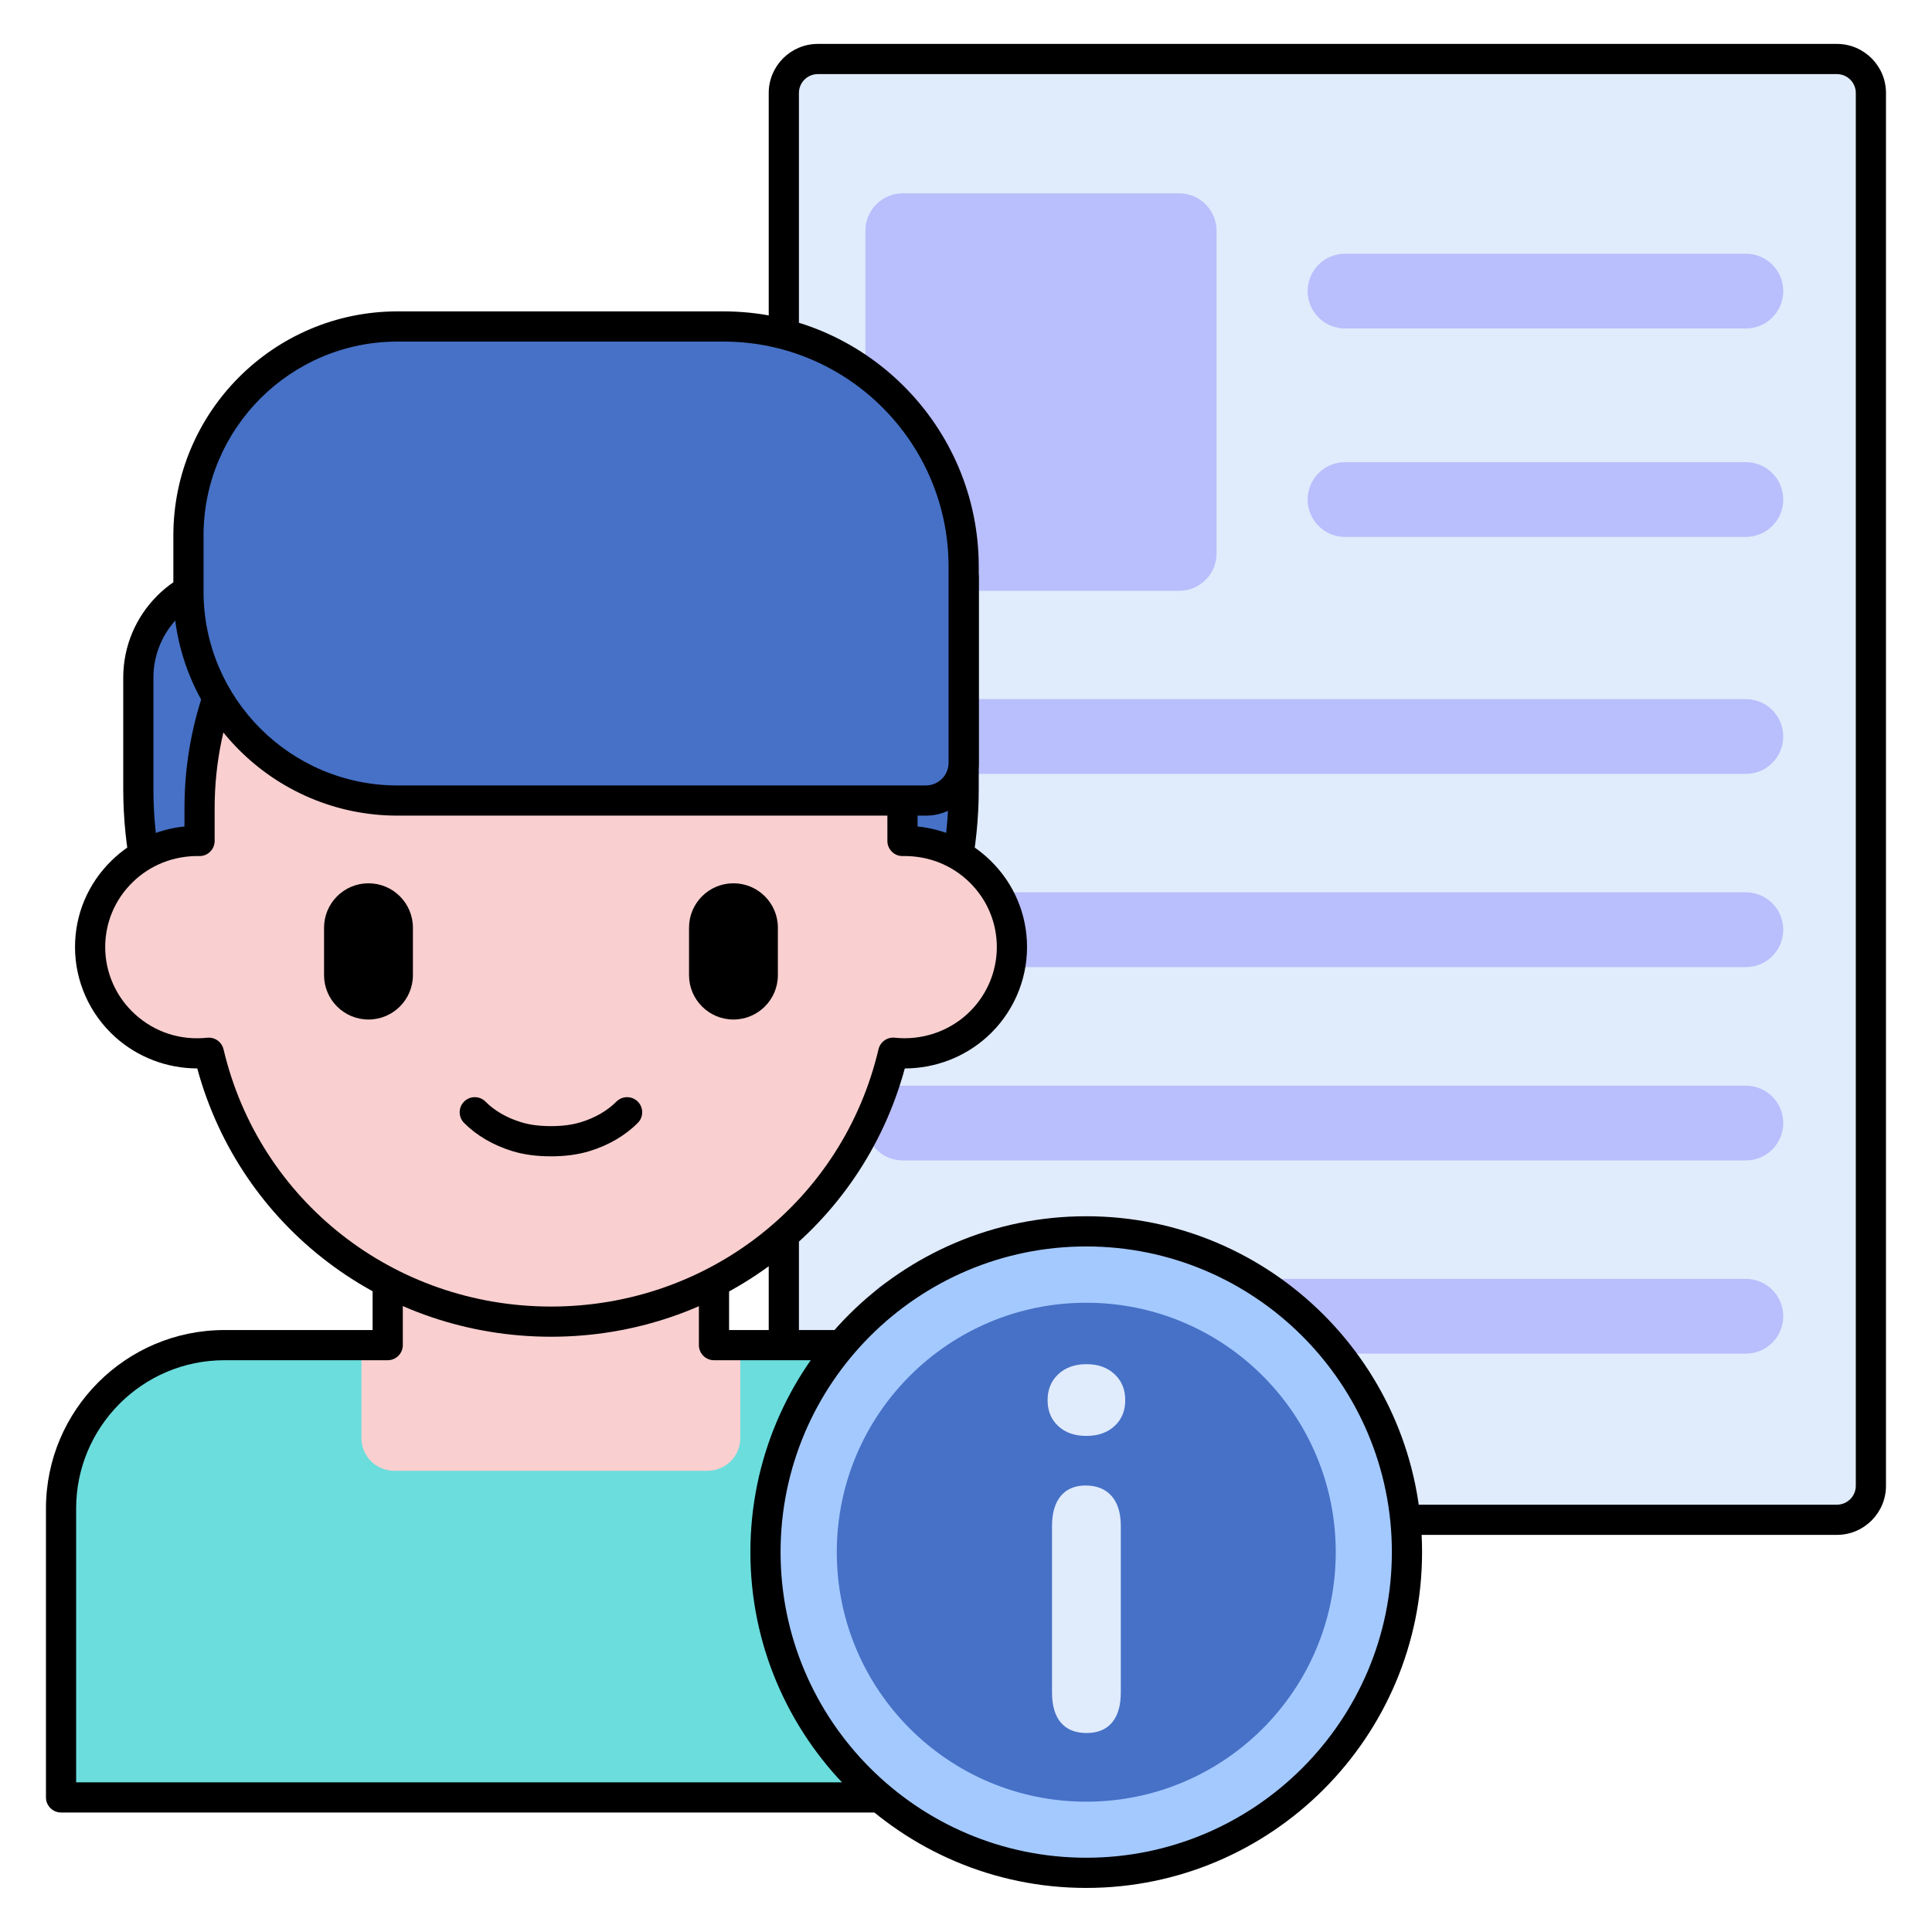
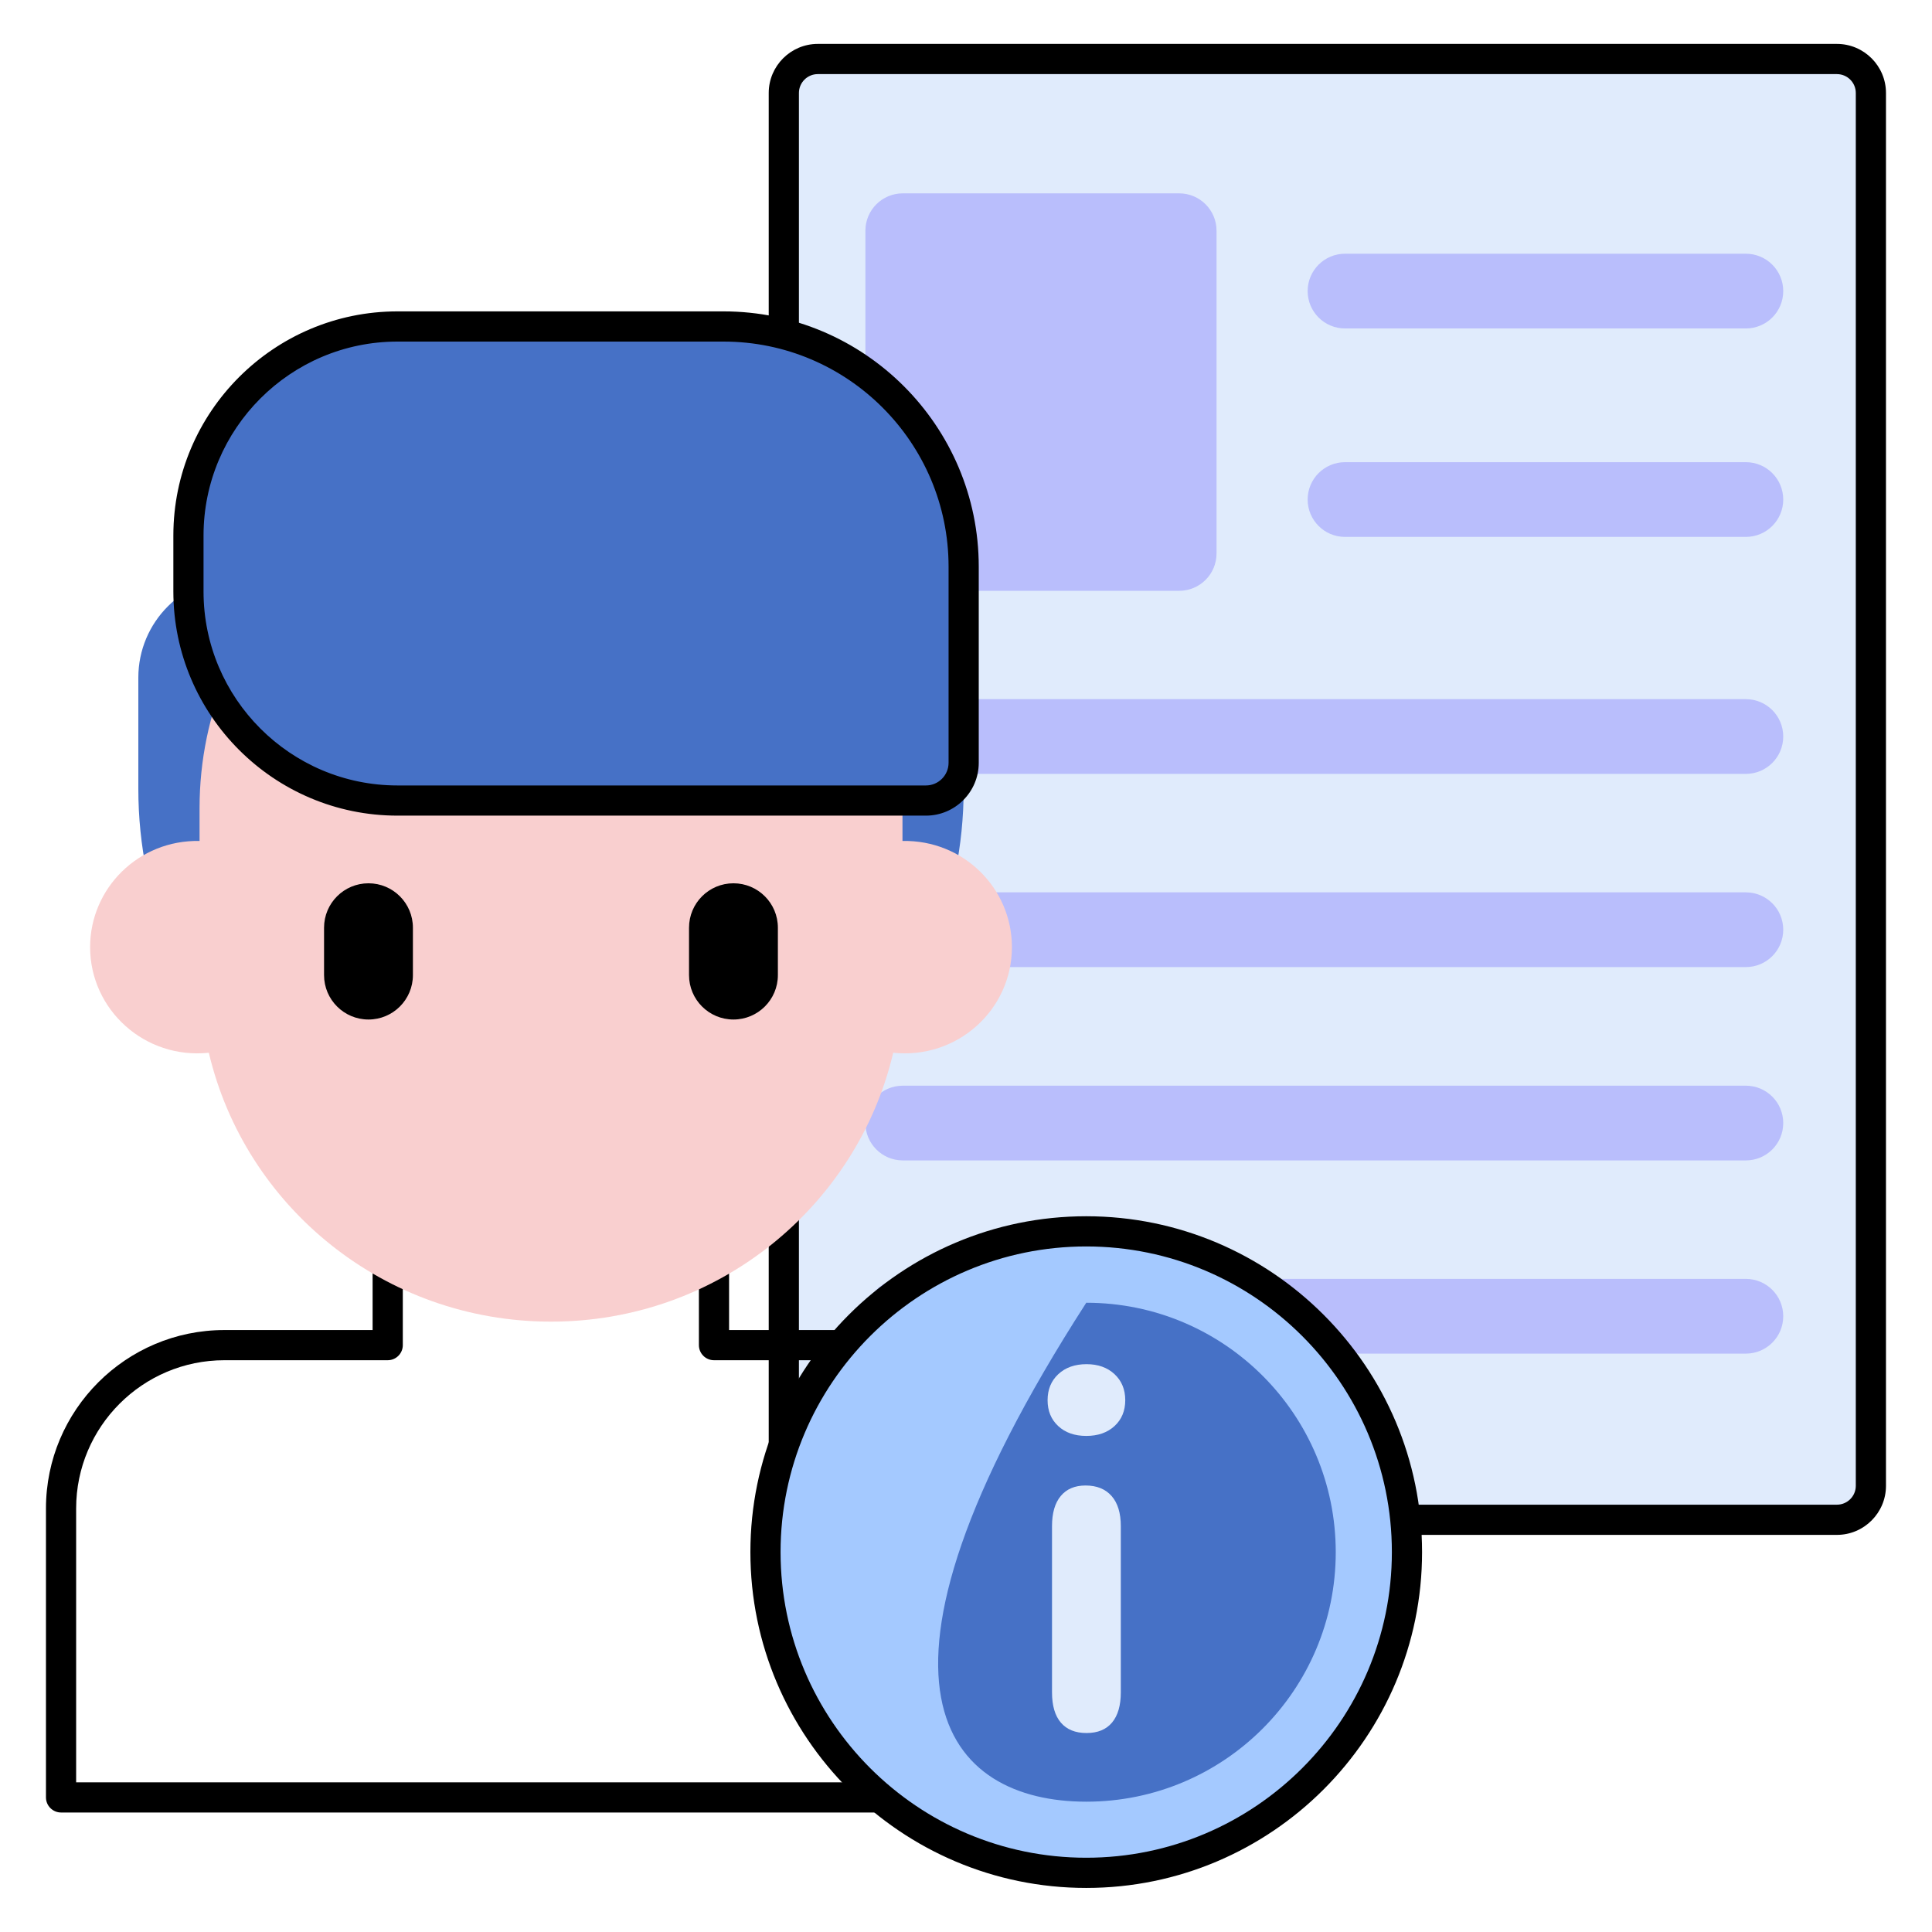
<svg xmlns="http://www.w3.org/2000/svg" width="100" height="100" viewBox="0 0 100 100" fill="none">
  <path d="M95.082 78.663H42.332C41.361 78.663 40.574 77.876 40.574 76.905V4.813C40.574 3.842 41.361 3.055 42.332 3.055H95.082C96.053 3.055 96.841 3.842 96.841 4.813V76.905C96.841 77.876 96.053 78.663 95.082 78.663Z" fill="#E0EBFC" />
  <path d="M44.793 28.646V11.942C44.793 10.873 45.659 10.008 46.727 10.008H61.034C62.102 10.008 62.968 10.874 62.968 11.942V28.646C62.968 29.715 62.102 30.58 61.034 30.58H46.727C45.659 30.58 44.793 29.714 44.793 28.646Z" fill="#B9BEFC" />
  <path d="M90.366 17.001H69.618C68.549 17.001 67.684 16.135 67.684 15.067C67.684 13.998 68.55 13.133 69.618 13.133H90.366C91.434 13.133 92.3 13.999 92.3 15.067C92.3 16.135 91.434 17.001 90.366 17.001Z" fill="#B9BEFC" />
  <path d="M90.366 27.79H69.618C68.549 27.79 67.684 26.924 67.684 25.856C67.684 24.788 68.55 23.922 69.618 23.922H90.366C91.434 23.922 92.3 24.788 92.3 25.856C92.3 26.924 91.434 27.79 90.366 27.79Z" fill="#B9BEFC" />
  <path d="M90.366 40.056H46.727C45.659 40.056 44.793 39.19 44.793 38.121C44.793 37.053 45.659 36.188 46.727 36.188H90.366C91.434 36.188 92.3 37.053 92.3 38.121C92.3 39.19 91.434 40.056 90.366 40.056Z" fill="#B9BEFC" />
  <path d="M90.366 50.056H46.727C45.659 50.056 44.793 49.19 44.793 48.121C44.793 47.053 45.659 46.188 46.727 46.188H90.366C91.434 46.188 92.3 47.053 92.3 48.121C92.3 49.19 91.434 50.056 90.366 50.056Z" fill="#B9BEFC" />
  <path d="M90.366 60.063H46.727C45.659 60.063 44.793 59.197 44.793 58.129C44.793 57.061 45.659 56.195 46.727 56.195H90.366C91.434 56.195 92.3 57.061 92.3 58.129C92.3 59.197 91.434 60.063 90.366 60.063Z" fill="#B9BEFC" />
  <path d="M90.366 70.063H46.727C45.659 70.063 44.793 69.197 44.793 68.129C44.793 67.061 45.659 66.195 46.727 66.195H90.366C91.434 66.195 92.3 67.061 92.3 68.129C92.3 69.198 91.434 70.063 90.366 70.063Z" fill="#B9BEFC" />
  <path d="M95.079 79.445H42.328C40.928 79.445 39.789 78.305 39.789 76.905V4.813C39.789 3.413 40.928 2.273 42.328 2.273H95.079C96.479 2.273 97.618 3.413 97.618 4.813V76.905C97.618 78.305 96.479 79.445 95.079 79.445ZM42.328 3.836C41.79 3.836 41.352 4.274 41.352 4.813V76.905C41.352 77.443 41.79 77.882 42.328 77.882H95.079C95.618 77.882 96.056 77.443 96.056 76.905V4.813C96.056 4.274 95.618 3.836 95.079 3.836H42.328Z" fill="black" />
-   <path d="M53.88 93.035V78.078C53.88 73.409 50.095 69.625 45.427 69.625H11.613C6.945 69.625 3.16 73.41 3.16 78.078V93.035H53.88Z" fill="#6BDDDD" />
-   <path d="M36.957 69.624V63.438H20.068V69.624H18.707V74.437C18.707 75.37 19.464 76.127 20.398 76.127H36.628C37.561 76.127 38.318 75.37 38.318 74.437V69.624H36.957Z" fill="#F9CFCF" />
  <path d="M53.88 93.815H3.16C2.729 93.815 2.379 93.465 2.379 93.034V78.077C2.379 72.985 6.521 68.843 11.613 68.843H19.286V63.438C19.286 63.006 19.636 62.656 20.067 62.656H36.956C37.387 62.656 37.737 63.006 37.737 63.438V68.843H45.426C50.518 68.843 54.661 72.985 54.661 78.077V93.034C54.661 93.466 54.311 93.815 53.88 93.815ZM3.941 92.253H53.098V78.077C53.098 73.847 49.657 70.405 45.426 70.405H36.956C36.525 70.405 36.175 70.055 36.175 69.624V64.219H20.849V69.624C20.849 70.055 20.499 70.405 20.068 70.405H11.613C7.383 70.405 3.941 73.847 3.941 78.077V92.253Z" fill="black" />
  <path d="M28.52 62.197C16.723 62.197 7.16 52.634 7.16 40.837V35.073C7.16 32.193 9.494 29.859 12.373 29.859H49.879V40.838C49.879 52.634 40.316 62.197 28.52 62.197Z" fill="#4671C6" />
-   <path d="M28.52 62.978C16.311 62.978 6.379 53.046 6.379 40.837V35.073C6.379 31.768 9.068 29.078 12.373 29.078H49.879C50.31 29.078 50.66 29.428 50.66 29.859V40.837C50.66 53.046 40.728 62.978 28.52 62.978ZM12.373 30.641C9.93 30.641 7.941 32.629 7.941 35.073V40.838C7.941 52.185 17.173 61.416 28.52 61.416C39.866 61.416 49.098 52.185 49.098 40.838V30.641H12.373Z" fill="black" />
  <path d="M46.712 43.528V41.825C46.712 31.868 38.568 23.797 28.521 23.797C18.474 23.797 10.329 31.868 10.329 41.825V43.528C7.17 43.464 4.664 45.98 4.664 49.022C4.664 52.27 7.5 54.839 10.809 54.49C12.687 62.466 19.902 68.408 28.521 68.408C37.141 68.408 44.355 62.465 46.232 54.49C49.538 54.839 52.377 52.275 52.377 49.022C52.377 45.979 49.87 43.464 46.712 43.528Z" fill="#F9CFCF" />
-   <path d="M28.517 59.851C27.769 59.851 27.116 59.763 26.522 59.583C25.536 59.282 24.67 58.777 24.02 58.121C23.716 57.815 23.718 57.32 24.024 57.016C24.33 56.712 24.825 56.714 25.129 57.02C25.598 57.493 26.237 57.862 26.977 58.087C27.422 58.223 27.925 58.288 28.517 58.288C29.108 58.288 29.611 58.223 30.056 58.087C30.796 57.862 31.435 57.493 31.904 57.02C32.208 56.714 32.703 56.712 33.009 57.016C33.315 57.32 33.317 57.814 33.013 58.12C32.363 58.776 31.497 59.282 30.511 59.582C29.916 59.763 29.264 59.851 28.517 59.851Z" fill="black" />
  <path d="M37.963 52.77C36.693 52.77 35.664 51.741 35.664 50.471V48.018C35.664 46.748 36.693 45.719 37.963 45.719C39.233 45.719 40.263 46.748 40.263 48.018V50.471C40.263 51.741 39.233 52.77 37.963 52.77Z" fill="black" />
  <path d="M19.073 52.77C17.803 52.77 16.773 51.741 16.773 50.471V48.018C16.773 46.748 17.803 45.719 19.073 45.719C20.343 45.719 21.372 46.748 21.372 48.018V50.471C21.372 51.741 20.342 52.77 19.073 52.77Z" fill="black" />
-   <path d="M28.521 69.189C19.878 69.189 12.44 63.511 10.21 55.302C8.646 55.3 7.127 54.725 5.962 53.676C4.641 52.487 3.883 50.791 3.883 49.022C3.883 47.329 4.552 45.742 5.766 44.552C6.8 43.539 8.12 42.924 9.548 42.779V41.825C9.548 31.453 18.059 23.016 28.521 23.016C38.983 23.016 47.494 31.453 47.494 41.825V42.779C48.922 42.924 50.242 43.539 51.276 44.552C52.49 45.741 53.159 47.329 53.159 49.022C53.159 50.791 52.402 52.487 51.081 53.675C49.915 54.724 48.396 55.3 46.832 55.302C44.601 63.511 37.164 69.189 28.521 69.189ZM10.81 53.708C11.169 53.708 11.486 53.955 11.57 54.31C13.416 62.151 20.386 67.627 28.521 67.627C36.656 67.627 43.626 62.151 45.471 54.31C45.562 53.928 45.921 53.67 46.314 53.712C47.673 53.855 49.029 53.419 50.035 52.514C51.027 51.621 51.596 50.348 51.596 49.022C51.596 47.753 51.094 46.562 50.182 45.668C49.261 44.765 48.039 44.287 46.728 44.309C46.52 44.317 46.316 44.234 46.166 44.086C46.016 43.94 45.931 43.738 45.931 43.528V41.825C45.931 32.315 38.121 24.578 28.521 24.578C18.92 24.578 11.11 32.315 11.11 41.825V43.528C11.11 43.738 11.026 43.939 10.876 44.086C10.726 44.233 10.525 44.316 10.313 44.309C9.01 44.286 7.781 44.765 6.86 45.668C5.948 46.562 5.445 47.753 5.445 49.023C5.445 50.349 6.014 51.622 7.007 52.514C8.028 53.433 9.35 53.859 10.727 53.713C10.755 53.71 10.783 53.708 10.81 53.708Z" fill="black" />
  <path d="M47.927 41.436H20.574C14.598 41.436 9.754 36.591 9.754 30.616V27.719C9.754 21.743 14.598 16.898 20.574 16.898H37.447C44.313 16.898 49.88 22.465 49.88 29.331V39.483C49.88 40.561 49.005 41.436 47.927 41.436Z" fill="#4671C6" />
  <path d="M47.927 42.217H20.574C14.177 42.217 8.973 37.013 8.973 30.616V27.719C8.973 21.322 14.177 16.117 20.574 16.117H37.447C44.733 16.117 50.66 22.045 50.66 29.331V39.483C50.66 40.991 49.434 42.217 47.927 42.217ZM20.574 17.68C15.039 17.68 10.535 22.183 10.535 27.719V30.616C10.535 36.151 15.039 40.655 20.574 40.655H47.926C48.572 40.655 49.098 40.129 49.098 39.483V29.331C49.098 22.907 43.871 17.68 37.447 17.68H20.574Z" fill="black" />
  <path d="M56.223 96.938C65.391 96.938 72.824 89.505 72.824 80.336C72.824 71.167 65.391 63.734 56.223 63.734C47.054 63.734 39.621 71.167 39.621 80.336C39.621 89.505 47.054 96.938 56.223 96.938Z" fill="#A4C9FF" />
-   <path d="M56.225 93.255C63.356 93.255 69.138 87.474 69.138 80.342C69.138 73.211 63.356 67.43 56.225 67.43C49.094 67.43 43.312 73.211 43.312 80.342C43.312 87.474 49.094 93.255 56.225 93.255Z" fill="#4671C6" />
+   <path d="M56.225 93.255C63.356 93.255 69.138 87.474 69.138 80.342C69.138 73.211 63.356 67.43 56.225 67.43C43.312 87.474 49.094 93.255 56.225 93.255Z" fill="#4671C6" />
  <path d="M54.772 73.812C54.406 73.472 54.223 73.026 54.223 72.473C54.223 71.92 54.408 71.471 54.778 71.126C55.148 70.782 55.635 70.609 56.239 70.609C56.835 70.609 57.317 70.782 57.688 71.126C58.057 71.471 58.243 71.919 58.243 72.473C58.243 73.026 58.057 73.472 57.688 73.812C57.317 74.153 56.83 74.323 56.226 74.323C55.622 74.323 55.137 74.153 54.772 73.812ZM54.912 89.165C54.605 88.807 54.452 88.284 54.452 87.595V78.994C54.452 78.314 54.603 77.793 54.906 77.431C55.207 77.07 55.635 76.889 56.188 76.889C56.766 76.889 57.215 77.07 57.534 77.431C57.853 77.793 58.013 78.314 58.013 78.994V87.595C58.013 88.276 57.861 88.797 57.559 89.159C57.257 89.52 56.817 89.701 56.239 89.701C55.66 89.701 55.218 89.522 54.912 89.165Z" fill="#E0EBFC" />
  <path d="M56.223 97.719C46.638 97.719 38.84 89.921 38.84 80.336C38.84 70.751 46.638 62.953 56.223 62.953C65.807 62.953 73.606 70.751 73.606 80.336C73.606 89.921 65.807 97.719 56.223 97.719ZM56.223 64.516C47.499 64.516 40.402 71.612 40.402 80.336C40.402 89.059 47.499 96.156 56.223 96.156C64.946 96.156 72.043 89.059 72.043 80.336C72.043 71.612 64.946 64.516 56.223 64.516Z" fill="black" />
</svg>